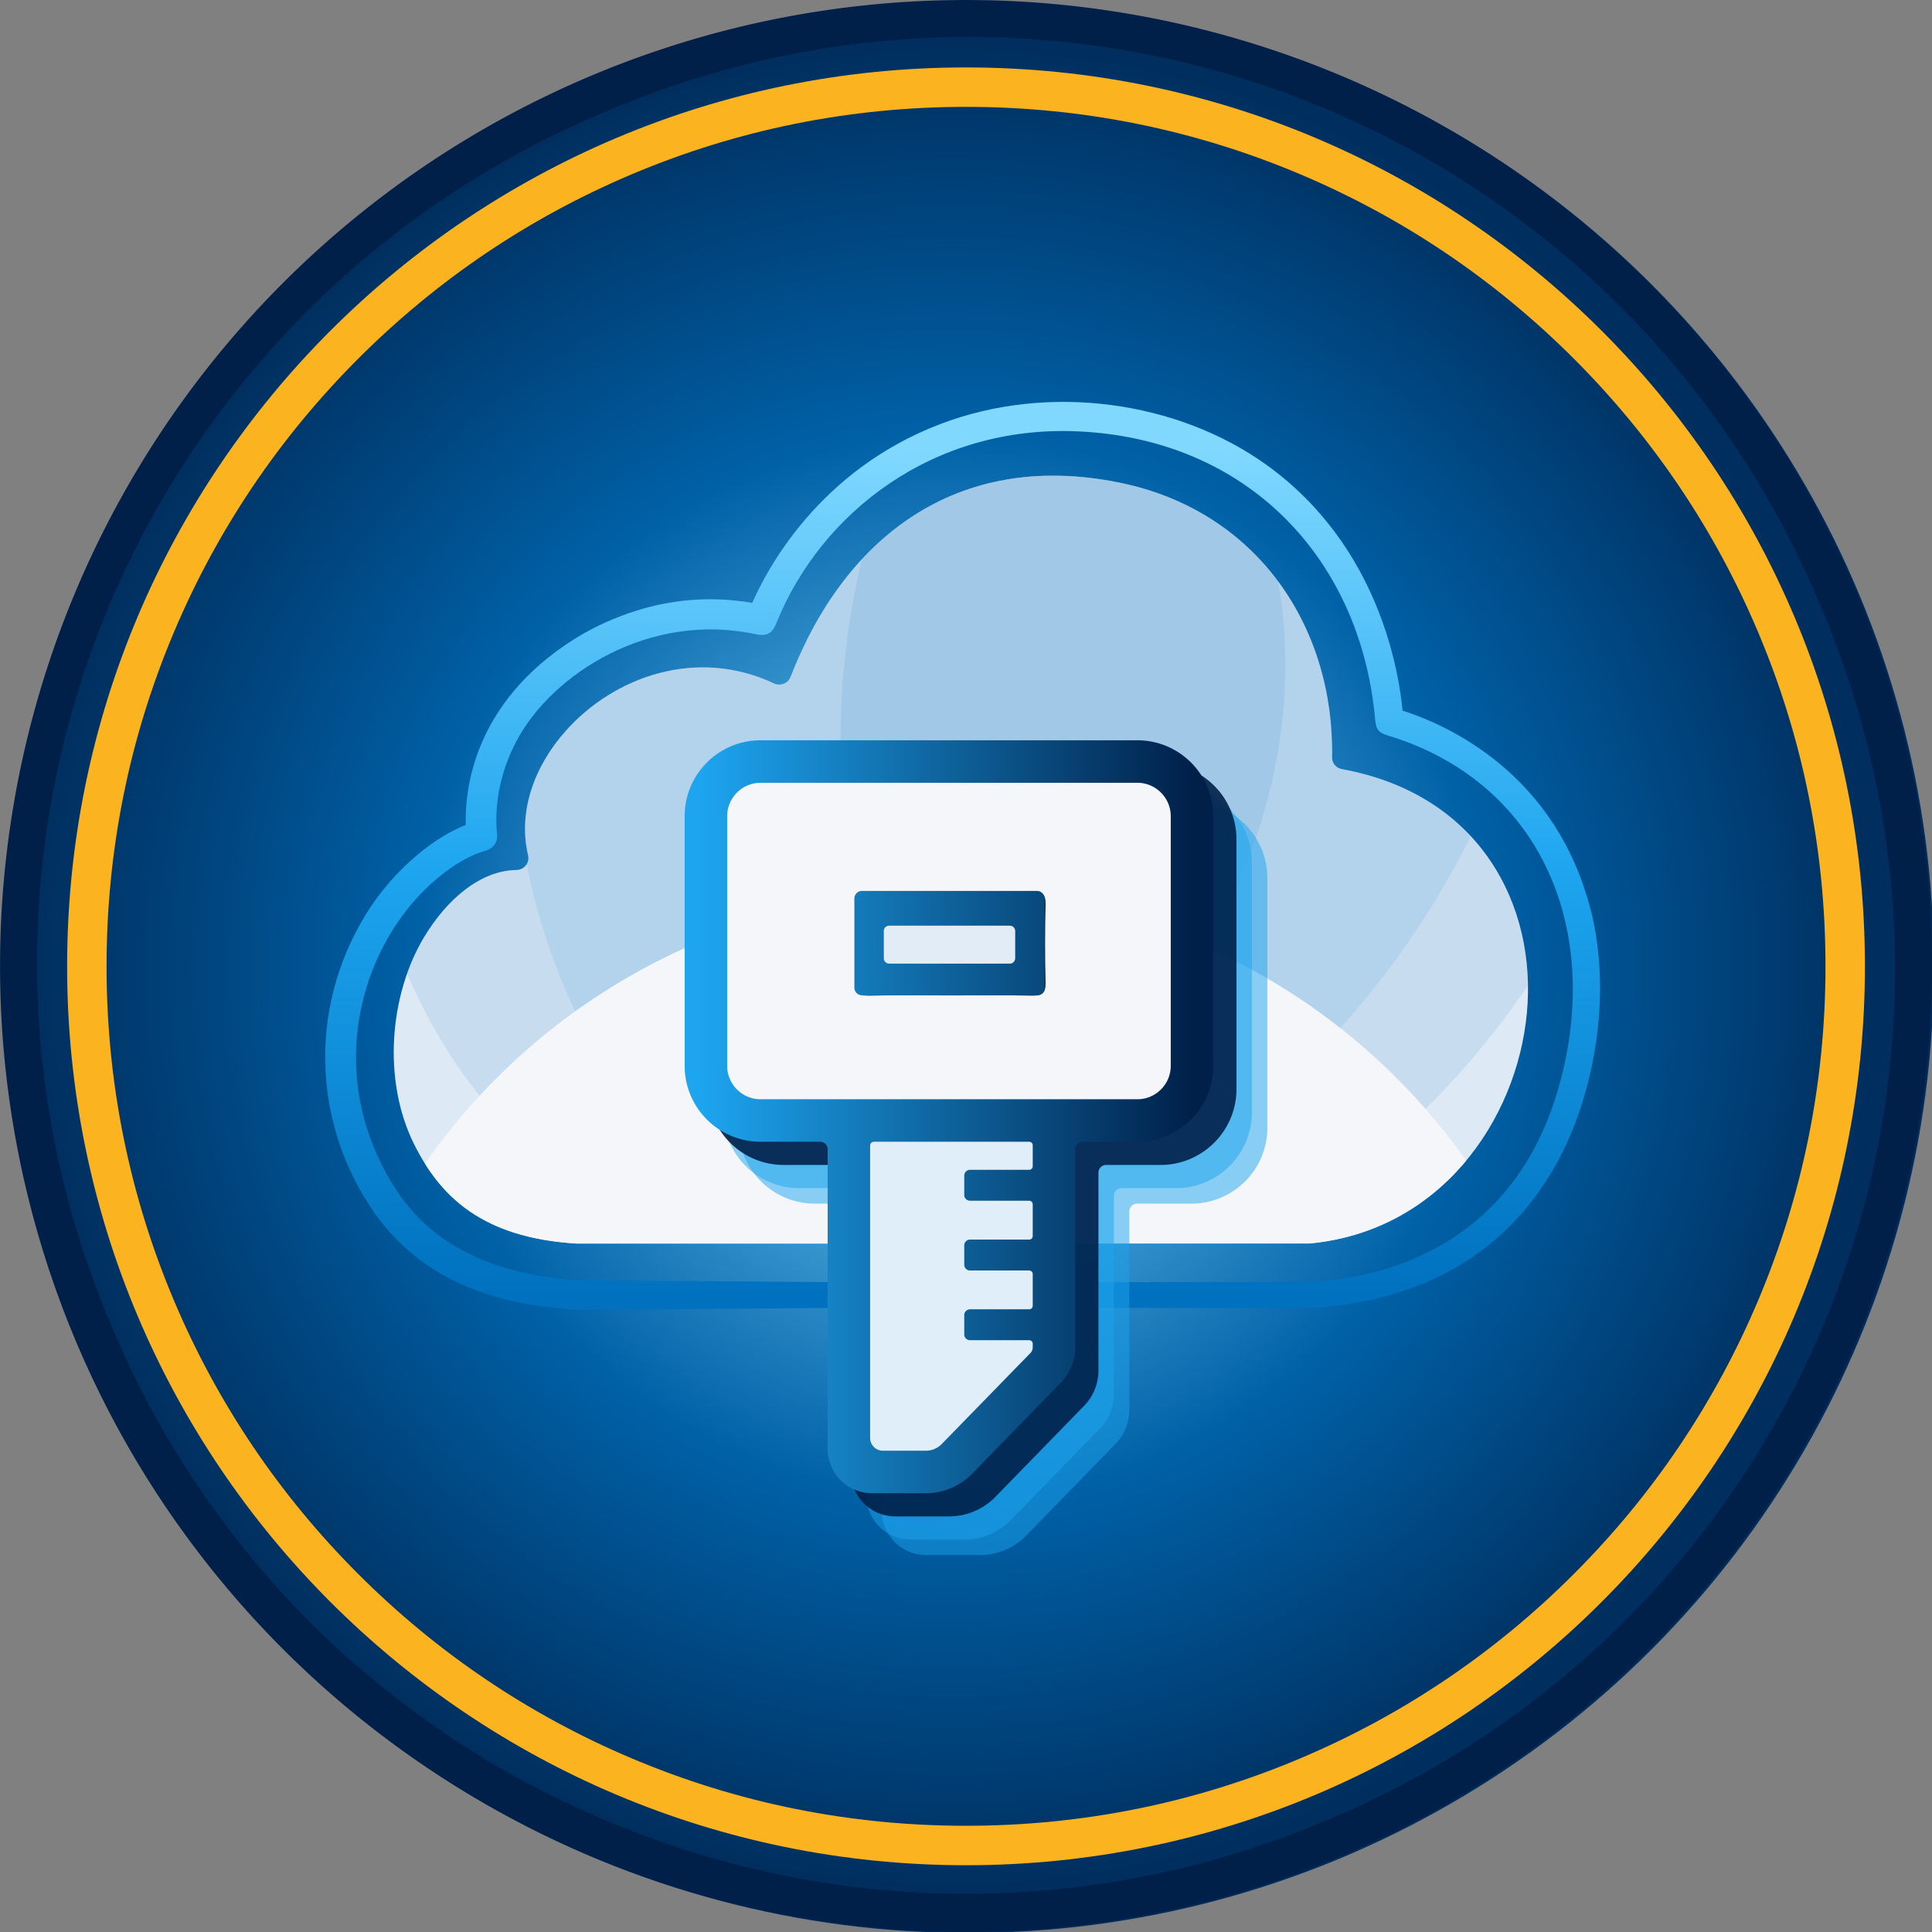
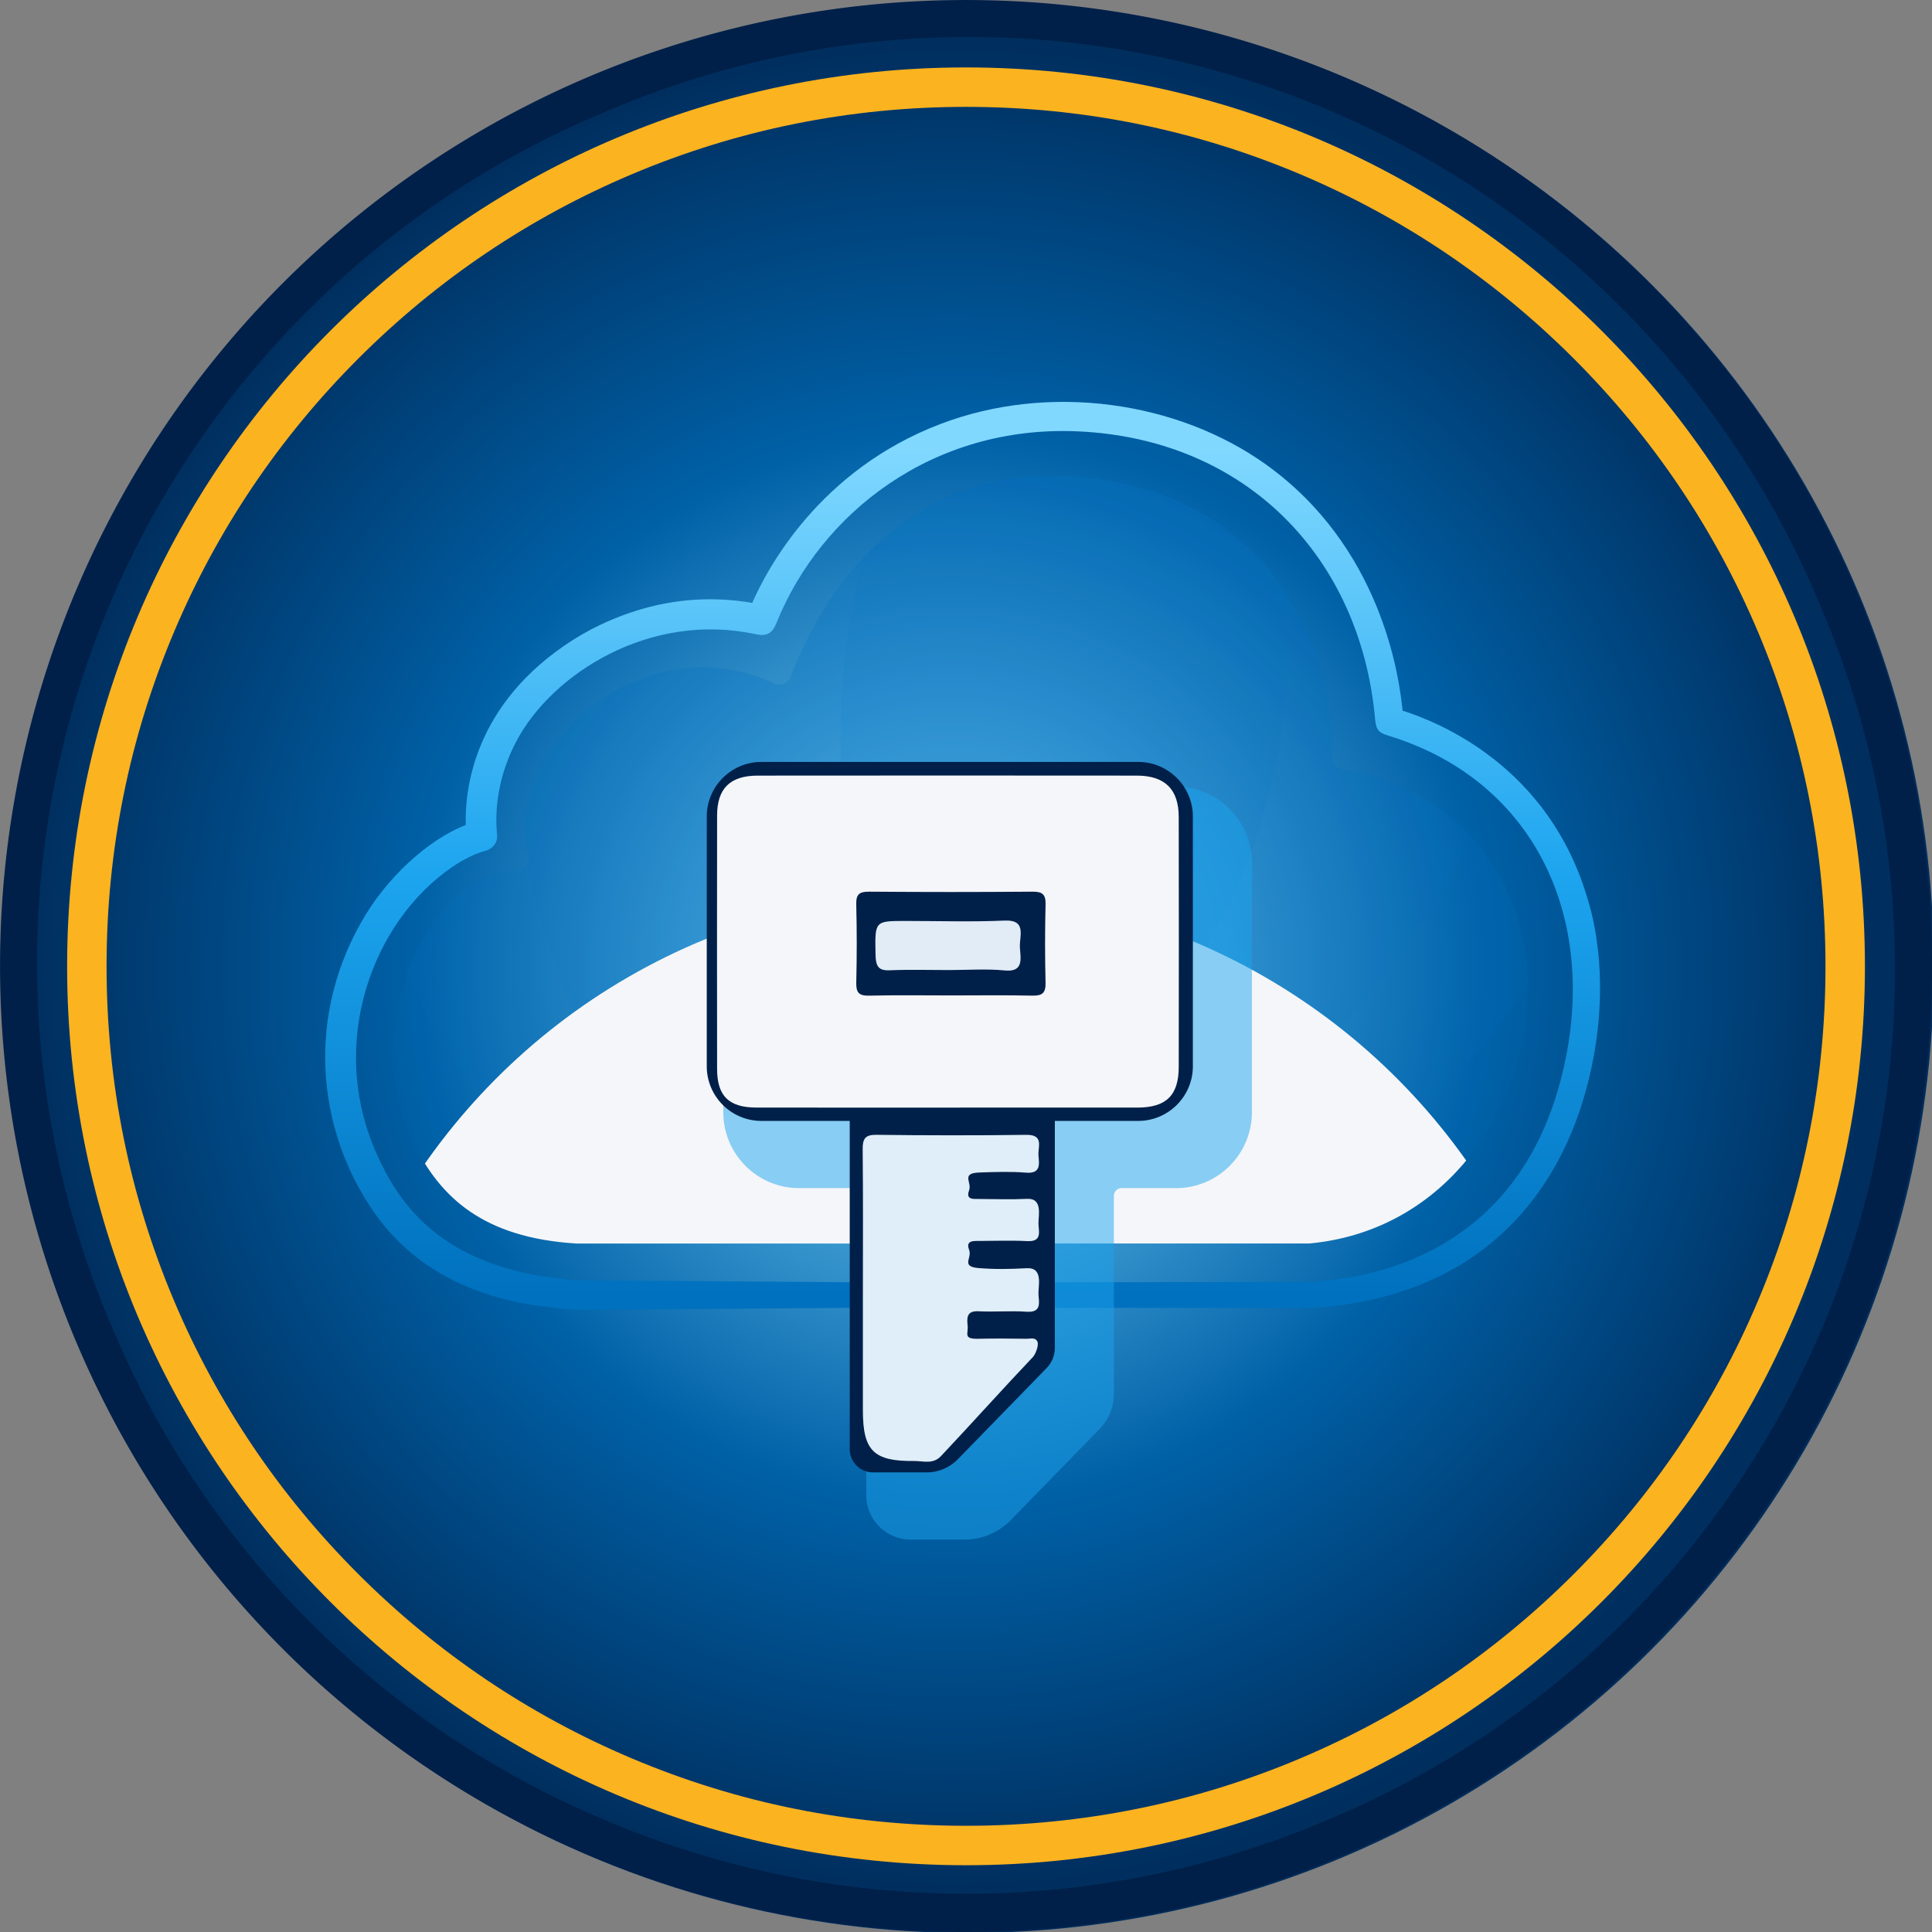
<svg xmlns="http://www.w3.org/2000/svg" xml:space="preserve" style="fill-rule:evenodd;clip-rule:evenodd;stroke-linejoin:round;stroke-miterlimit:2" viewBox="0 0 250 250">
  <rect x="0" y="0" width="250" height="250" fill="#808080" stroke="none" />
  <circle cx="2435.71" cy="1221.29" r="92.258" style="fill:url(#a)" transform="translate(-3175.153 -1529.728) scale(1.355)" />
  <path d="M2594.35 1492.08c-37.85.27-37.86.4-39.67.18-3.57-.43-16.73-1.02-24.67-12.63-7.44-10.86-8.86-25.94-1.02-38.95 1.72-2.85 4-5.47 6.31-7.49 2.73-2.38 5.04-3.56 6.48-4.13-.12-4.26.8-15.84 13.9-24.25 5.81-3.72 11.43-4.62 11.85-4.7 4.74-.9 8.86-.44 11.03-.05 1.9-4.41 8.57-17.3 24.11-23.34 14-5.44 30.5-2.99 41.85 5.28 14.66 10.69 17.07 27.35 17.52 32.13 4.35 1.41 18.91 7.12 23.86 24.95.22.79 3.49 10.92-.41 24.96-3.97 14.31-14.35 26.62-34.72 28.07-.57.04-22.06.01-56.42-.03Zm0-3.29c55.54-.06 55.54-.04 56.18-.09 4.8-.35 25.55-1.95 31.82-26.38 5.24-20.39-3.01-38.96-22.09-44.91-1.28-.4-1.61-.73-1.74-2.15-1.86-21.06-16.47-36.65-38.24-37.6-18.49-.81-32.87 10.6-38.6 24.99-.4.99-.9 1.89-2.63 1.51-13.64-3.02-26.2 5.17-30.76 13.95-3.41 6.57-2.45 12.07-2.47 12.48-.07 1.37-1.27 1.77-1.45 1.82-.2.07-1.88.43-4.4 2.19-10.09 7.06-16 22.82-9.64 37.37 2.74 6.26 8.02 14.65 23.77 16.35.13.01.12.02 1.56.18.08.01 35.59.27 38.69.29Z" style="fill:url(#b)" transform="matrix(1.008 0 0 .991 -2501.847 -1309.446)" />
  <g transform="matrix(1.008 0 0 .991 -2501.847 -1309.446)">
-     <path d="M2593.35 1483.71h-37.39c-12.02-.76-17.42-6.08-20.8-12.95-4.11-8.37-3.15-19.52 1.23-26.98 3.01-5.12 7.35-8.78 11.9-8.84.47 0 .91-.22 1.2-.59.3-.37.4-.86.3-1.32-1.34-5.73.81-11.69 4.86-16.29 6.15-7.01 16.74-10.93 26.7-6.16.4.19.85.2 1.25.04.41-.16.72-.49.88-.89 6.86-18.05 21.24-29.7 42.19-25.38 17.77 3.66 27.62 18.93 27.32 35.87-.02.76.52 1.42 1.27 1.55 17.71 3.29 25.03 17.78 23.74 31.83-1.29 14.08-11.18 28.54-27.96 30.11h-56.69Z" style="fill:#f5f6f9" />
    <clipPath id="c">
      <path d="M2593.35 1483.71h-37.39c-12.02-.76-17.42-6.08-20.8-12.95-4.11-8.37-3.15-19.52 1.23-26.98 3.01-5.12 7.35-8.78 11.9-8.84.47 0 .91-.22 1.2-.59.3-.37.4-.86.3-1.32-1.34-5.73.81-11.69 4.86-16.29 6.15-7.01 16.74-10.93 26.7-6.16.4.19.85.2 1.25.04.41-.16.72-.49.88-.89 6.86-18.05 21.24-29.7 42.19-25.38 17.77 3.66 27.62 18.93 27.32 35.87-.02.76.52 1.42 1.27 1.55 17.71 3.29 25.03 17.78 23.74 31.83-1.29 14.08-11.18 28.54-27.96 30.11h-56.69Z" />
    </clipPath>
    <g clip-path="url(#c)">
      <circle cx="2547.4" cy="1578.87" r="64.272" style="fill:#0071be;fill-opacity:.1" transform="matrix(-1.262 .573 .455 1.037 5057.21 -1676.74)" />
      <circle cx="2547.4" cy="1578.87" r="64.272" style="fill:#0071be;fill-opacity:.1" transform="matrix(-.719 1.201 .953 .592 2931.92 -2593.26)" />
      <circle cx="2547.4" cy="1578.87" r="64.272" style="fill:#0071be;fill-opacity:.1" transform="matrix(-.522 1.302 1.034 .429 2319.42 -2591.74)" />
      <circle cx="2547.4" cy="1578.87" r="64.272" style="fill:#0071be;fill-opacity:.1" transform="matrix(-1.587 1.022 .811 1.305 5466.71 -3266.63)" />
      <circle cx="2540.41" cy="1560.19" r="82.409" style="fill:#f5f6f9" transform="matrix(.992 0 0 1.01 83.426 -54.79)" />
    </g>
  </g>
-   <path d="M2688.7 1289.15a.99.99 0 0 0-1-1h-7.68c-5.42 0-9.82-4.4-9.82-9.82v-32.31c0-5.42 4.4-9.82 9.82-9.82h48.76c5.42 0 9.82 4.4 9.82 9.82v32.31c0 5.42-4.4 9.82-9.82 9.82h-7.04c-.26 0-.51.1-.7.29a1 1 0 0 0-.3.71v25.6c0 1.71-.66 3.35-1.86 4.57l-11.48 11.79a8.405 8.405 0 0 1-6 2.52h-6.94c-3.18 0-5.76-2.57-5.76-5.76v-38.72Z" style="fill:#1da5ef;fill-opacity:.5" transform="translate(-2574.605 -1132.406) scale(1)" />
  <path d="M2688.7 1289.15a.99.99 0 0 0-1-1h-7.68c-5.42 0-9.82-4.4-9.82-9.82v-32.31c0-5.42 4.4-9.82 9.82-9.82h48.76c5.42 0 9.82 4.4 9.82 9.82v32.31c0 5.42-4.4 9.82-9.82 9.82h-7.04c-.26 0-.51.1-.7.29a1 1 0 0 0-.3.71v25.6c0 1.71-.66 3.35-1.86 4.57l-11.48 11.79a8.405 8.405 0 0 1-6 2.52h-6.94c-3.18 0-5.76-2.57-5.76-5.76v-38.72Z" style="fill:#1da5ef;fill-opacity:.5" transform="translate(-2576.605 -1134.407) scale(1)" />
-   <path d="M2688.7 1289.15a.99.99 0 0 0-1-1h-7.68c-5.42 0-9.82-4.4-9.82-9.82v-32.31c0-5.42 4.4-9.82 9.82-9.82h48.76c5.42 0 9.82 4.4 9.82 9.82v32.31c0 5.42-4.4 9.82-9.82 9.82h-7.04c-.26 0-.51.1-.7.29a1 1 0 0 0-.3.71v25.6c0 1.71-.66 3.35-1.86 4.57l-11.48 11.79a8.405 8.405 0 0 1-6 2.52h-6.94c-3.18 0-5.76-2.57-5.76-5.76v-38.72Z" style="fill:#002049;fill-opacity:.9" transform="translate(-2578.604 -1137.406) scale(1)" />
  <g transform="translate(-2581.495 -1140.355)">
    <path d="M2691.45 1285.4h-11.43c-3.9 0-7.07-3.17-7.07-7.07v-32.31c0-3.9 3.17-7.07 7.07-7.07h48.76c3.9 0 7.07 3.17 7.07 7.07v32.31c0 3.9-3.17 7.07-7.07 7.07h-10.79v29.35c0 .99-.38 1.94-1.08 2.65l-11.48 11.79a5.643 5.643 0 0 1-4.03 1.69h-6.94c-1.66 0-3.01-1.34-3.01-3.01v-42.47Z" style="fill:#002049" />
    <clipPath id="d">
      <path d="M2691.45 1285.4h-11.43c-3.9 0-7.07-3.17-7.07-7.07v-32.31c0-3.9 3.17-7.07 7.07-7.07h48.76c3.9 0 7.07 3.17 7.07 7.07v32.31c0 3.9-3.17 7.07-7.07 7.07h-10.79v29.35c0 .99-.38 1.94-1.08 2.65l-11.48 11.79a5.643 5.643 0 0 1-4.03 1.69h-6.94c-1.66 0-3.01-1.34-3.01-3.01v-42.47Z" />
    </clipPath>
    <g clip-path="url(#d)">
      <g transform="translate(2694.54 1308) scale(1.061)">
        <path d="M-1.306-.298c0-5.851.034-11.703-.026-17.554-.014-1.299.321-1.769 1.689-1.751 5.345.071 12.912.083 18.257.003 2.22-.033 1.395 1.512 1.492 2.548.101 1.071.275 2.21-1.539 2.06-1.865-.154-3.755-.08-5.631-.02-2.351.076-.919 1.182-1.293 2.183-.436 1.171.533 1.047 1.231 1.051 1.951.011 3.905.079 5.851-.016 1.903-.093 1.376 2.01 1.379 2.967.003.959.519 2.288-1.385 2.185-1.945-.105-3.899-.023-5.85-.021-.735.001-1.655-.056-1.223 1.088.39 1.034-1.059 2.043 1.177 2.226 1.937.159 3.903.123 5.847.015 2.087-.116 1.374 2.216 1.436 3.202.063 1.012.393 2.231-1.459 2.101-1.941-.136-3.903.048-5.848-.054-1.519-.079-1.418.867-1.329 1.812.088.939-.58 1.593 1.328 1.543 1.949-.05 3.901-.022 5.851.002.47.005 1.1-.226 1.338.377.179.456-.268 1.54-.556 1.843-3.433 3.607-7.805 8.472-11.224 12.093-.974 1.031-2.17.577-3.262.589-4.945.055-6.251-1.257-6.251-6.168V-.298" style="fill:#f5f6f9;fill-rule:nonzero" />
        <clipPath id="e">
          <path d="M-1.306-.298c0-5.851.034-11.703-.026-17.554-.014-1.299.321-1.769 1.689-1.751 5.345.071 12.912.083 18.257.003 2.22-.033 1.395 1.512 1.492 2.548.101 1.071.275 2.21-1.539 2.06-1.865-.154-3.755-.08-5.631-.02-2.351.076-.919 1.182-1.293 2.183-.436 1.171.533 1.047 1.231 1.051 1.951.011 3.905.079 5.851-.016 1.903-.093 1.376 2.01 1.379 2.967.003.959.519 2.288-1.385 2.185-1.945-.105-3.899-.023-5.85-.021-.735.001-1.655-.056-1.223 1.088.39 1.034-1.059 2.043 1.177 2.226 1.937.159 3.903.123 5.847.015 2.087-.116 1.374 2.216 1.436 3.202.063 1.012.393 2.231-1.459 2.101-1.941-.136-3.903.048-5.848-.054-1.519-.079-1.418.867-1.329 1.812.088.939-.58 1.593 1.328 1.543 1.949-.05 3.901-.022 5.851.002.47.005 1.1-.226 1.338.377.179.456-.268 1.54-.556 1.843-3.433 3.607-7.805 8.472-11.224 12.093-.974 1.031-2.17.577-3.262.589-4.945.055-6.251-1.257-6.251-6.168V-.298" clip-rule="nonzero" />
        </clipPath>
        <g clip-path="url(#e)">
          <path d="M-1.306-.298c0-5.851.034-11.703-.026-17.554-.014-1.299.321-1.769 1.689-1.751 5.345.071 12.912.083 18.257.003 2.22-.033 1.395 1.512 1.492 2.548.101 1.071.275 2.21-1.539 2.06-1.865-.154-3.755-.08-5.631-.02-2.351.076-.919 1.182-1.293 2.183-.436 1.171.533 1.047 1.231 1.051 1.951.011 3.905.079 5.851-.016 1.903-.093 1.376 2.01 1.379 2.967.003.959.519 2.288-1.385 2.185-1.945-.105-3.899-.023-5.85-.021-.735.001-1.655-.056-1.223 1.088.39 1.034-1.059 2.043 1.177 2.226 1.937.159 3.903.123 5.847.015 2.087-.116 1.374 2.216 1.436 3.202.063 1.012.393 2.231-1.459 2.101-1.941-.136-3.903.048-5.848-.054-1.519-.079-1.418.867-1.329 1.812.088.939-.58 1.593 1.328 1.543 1.949-.05 3.901-.022 5.851.002.47.005 1.1-.226 1.338.377.179.456-.268 1.54-.556 1.843-3.433 3.607-7.805 8.472-11.224 12.093-.974 1.031-2.17.577-3.262.589-4.945.055-6.251-1.257-6.251-6.168V-.298" style="fill:#1da5ef;fill-opacity:.1;fill-rule:nonzero" />
        </g>
      </g>
      <g transform="matrix(1.235 0 0 1.347 2711.5 1266.04)">
        <path d="M0-4.871c-3.448.139-6.906.036-10.36.036-3.289 0-3.238-.001-3.17 3.247.024 1.104.305 1.534 1.462 1.49C-9.985-.177-7.896-.12-5.809-.12c1.943 0 3.898-.136 5.825.038 1.964.177 1.666-1.084 1.58-2.172-.085-1.087.77-2.712-1.596-2.617" style="fill:#f5f6f9;fill-rule:nonzero" />
        <clipPath id="f">
          <path d="M0-4.871c-3.448.139-6.906.036-10.36.036-3.289 0-3.238-.001-3.17 3.247.024 1.104.305 1.534 1.462 1.49C-9.985-.177-7.896-.12-5.809-.12c1.943 0 3.898-.136 5.825.038 1.964.177 1.666-1.084 1.58-2.172-.085-1.087.77-2.712-1.596-2.617" clip-rule="nonzero" />
        </clipPath>
        <g clip-path="url(#f)">
          <path d="M-68.205-68.205c-37.668 0-68.204 30.537-68.204 68.206 0 37.667 30.536 68.204 68.204 68.204C-30.536 68.205.001 37.668.001.001c0-37.669-30.537-68.206-68.206-68.206" opacity=".1" style="fill:#2991d6;fill-rule:nonzero" transform="matrix(0 -.788 -.859 0 -17.99 -40.645)" />
        </g>
      </g>
      <path d="M0-9.162C-.079-5.989-.078-2.812-.001.361c.03 1.242-.381 1.606-1.598 1.58-3.318-.072-6.638-.025-9.957-.025-3.319 0-6.639-.051-9.957.027-1.241.029-1.603-.37-1.573-1.592.076-3.172.08-6.35-.002-9.523-.033-1.245.368-1.576 1.585-1.566 6.638.054 13.277.054 19.915 0C-.366-10.748.031-10.4 0-9.162m16.241-10.701c-.007-3.367-1.692-5.026-5.099-5.029-14.444-.014-31.804-.015-46.248 0-3.367.003-4.948 1.564-4.953 4.862-.014 9.533-.014 21.397 0 30.93.005 3.288 1.441 4.688 4.792 4.693 7.294.012 16.349.004 23.643.004 7.222 0 15.6.005 22.822-.002 3.514-.003 5.039-1.483 5.045-4.962.017-9.389.019-21.107-.002-30.496" style="fill:#f5f6f9;fill-rule:nonzero" transform="translate(2716.79 1267.13) scale(1.061)" />
    </g>
  </g>
-   <path d="M2688.7 1289.12c0-.54-.43-.97-.97-.97h-7.71c-5.42 0-9.82-4.4-9.82-9.82v-32.31c0-5.42 4.4-9.82 9.82-9.82h48.76c5.42 0 9.82 4.4 9.82 9.82v32.31c0 5.42-4.4 9.82-9.82 9.82h-7.07a.97.97 0 0 0-.97.97v25.63c0 1.71-.66 3.35-1.86 4.57l-11.48 11.79a8.405 8.405 0 0 1-6 2.52h-6.94c-3.18 0-5.76-2.57-5.76-5.76v-38.75Zm5.99-.97a.49.49 0 0 0-.49.49v37.84c0 .91.74 1.65 1.65 1.65h5.55c.78 0 1.52-.31 2.06-.86l11.49-11.79c.19-.19.29-.46.29-.73v-.46c0-.25-.2-.46-.46-.46h-7.65a.75.75 0 0 1-.53-.22.71.71 0 0 1-.22-.53v-2.49c0-.21.07-.4.22-.54a.75.75 0 0 1 .53-.22h7.65c.26 0 .46-.21.46-.46v-4.1c0-.26-.2-.46-.46-.46h-7.65a.75.75 0 0 1-.75-.76v-2.49c0-.2.07-.39.22-.53a.71.71 0 0 1 .53-.22h7.65c.26 0 .46-.21.46-.47v-4.09c0-.26-.2-.47-.46-.47h-7.65a.75.75 0 0 1-.53-.22.71.71 0 0 1-.22-.53v-2.49c0-.2.07-.4.22-.54a.75.75 0 0 1 .53-.22h7.65c.26 0 .46-.21.46-.46v-2.71a.46.46 0 0 0-.13-.33.507.507 0 0 0-.33-.13h-20.09Zm-14.67-5.5h48.76c2.38 0 4.32-1.94 4.32-4.32v-32.31c0-2.38-1.94-4.32-4.32-4.32h-48.76c-2.38 0-4.32 1.94-4.32 4.32v32.31c0 2.38 1.94 4.32 4.32 4.32Zm36.75-14.44c0 .26-.1.51-.29.7-.18.18-.43.29-.69.29h-22.64c-.26 0-.51-.11-.7-.29-.18-.19-.29-.44-.29-.7v-11.54c0-.26.11-.51.29-.69.19-.19.44-.29.7-.29h22.64c.26 0 .51.1.69.29.19.18.29.43.29.69v11.54Zm-3.8-7.33c0-.18-.08-.36-.21-.49-.12-.13-.3-.2-.48-.2h-15.62c-.18 0-.36.07-.49.2s-.2.31-.2.49v3.53c0 .38.31.69.69.69h15.62c.18 0 .36-.07.48-.2.13-.13.21-.31.21-.49v-3.53Z" style="fill:url(#g)" transform="translate(-2581.605 -1140.407) scale(1)" />
  <path d="M0 0a.5.5 0 1 1 1 0 .5.5 0 0 1-1 0Zm.313-.442a.476.476 0 0 0-.255.255.477.477 0 0 0 .255.629.477.477 0 0 0 .629-.255.477.477 0 0 0-.255-.629.477.477 0 0 0-.374 0Z" style="fill:#002049;fill-rule:nonzero" transform="matrix(249.999 0 0 -249.999 .006 125.002)" />
  <path d="M0-219.26c-60.547 0-109.63 49.083-109.63 109.63S-60.547 0 0 0s109.63-49.083 109.63-109.63S60.547-219.26 0-219.26m0 4.81c14.153 0 27.879 2.771 40.799 8.236 12.481 5.279 23.692 12.837 33.32 22.465s17.186 20.839 22.465 33.32c5.465 12.919 8.236 26.646 8.236 40.799 0 14.152-2.771 27.879-8.236 40.799C91.305-56.35 83.747-45.14 74.119-35.512c-9.628 9.628-20.839 17.187-33.32 22.466C27.879-7.581 14.153-4.811 0-4.811c-14.153 0-27.879-2.77-40.799-8.235-12.481-5.279-23.692-12.838-33.32-22.466-9.628-9.628-17.186-20.838-22.465-33.319-5.465-12.92-8.236-26.647-8.236-40.799 0-14.153 2.771-27.88 8.236-40.799 5.279-12.481 12.837-23.692 22.465-33.32s20.839-17.186 33.32-22.465c12.92-5.465 26.646-8.236 40.799-8.236" style="fill:#fcb320;fill-rule:nonzero" transform="translate(125.003 241.36) scale(1.061)" />
  <defs>
    <linearGradient id="b" x1="0" x2="1" y1="0" y2="0" gradientTransform="matrix(0 -110.388 76.441 0 2599.9 1490.43)" gradientUnits="userSpaceOnUse">
      <stop offset="0" style="stop-color:#0071be;stop-opacity:1" />
      <stop offset=".5" style="stop-color:#1da5ef;stop-opacity:1" />
      <stop offset="1" style="stop-color:#80d8ff;stop-opacity:1" />
    </linearGradient>
    <linearGradient id="g" x1="0" x2="1" y1="0" y2="0" gradientTransform="matrix(63.816 0 0 90.905 2672.24 1284.92)" gradientUnits="userSpaceOnUse">
      <stop offset="0" style="stop-color:#1da5ef;stop-opacity:1" />
      <stop offset="1" style="stop-color:#002049;stop-opacity:1" />
    </linearGradient>
    <radialGradient id="a" cx="0" cy="0" r="1" gradientTransform="translate(2434.16 1221.29) scale(128.291)" gradientUnits="userSpaceOnUse">
      <stop offset="0" style="stop-color:#80d8ff;stop-opacity:1" />
      <stop offset=".4" style="stop-color:#0061a7;stop-opacity:1" />
      <stop offset=".69" style="stop-color:#002f5f;stop-opacity:1" />
      <stop offset="1" style="stop-color:#002049;stop-opacity:1" />
    </radialGradient>
  </defs>
</svg>